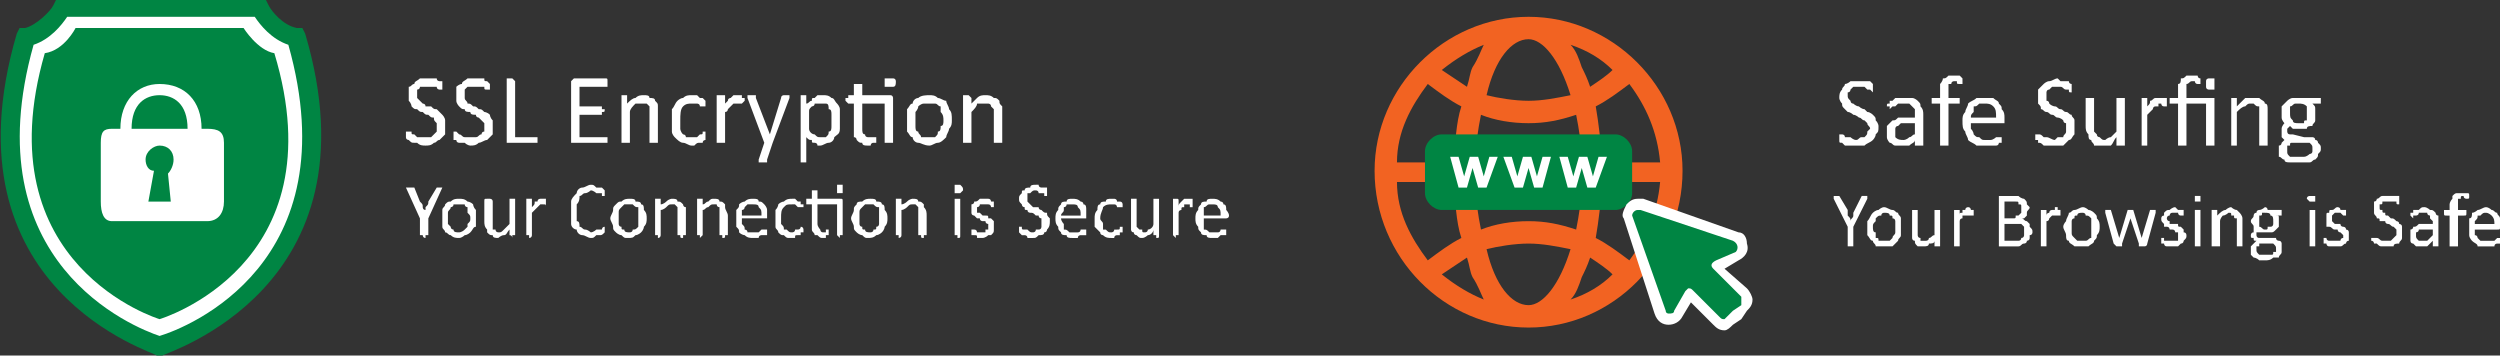
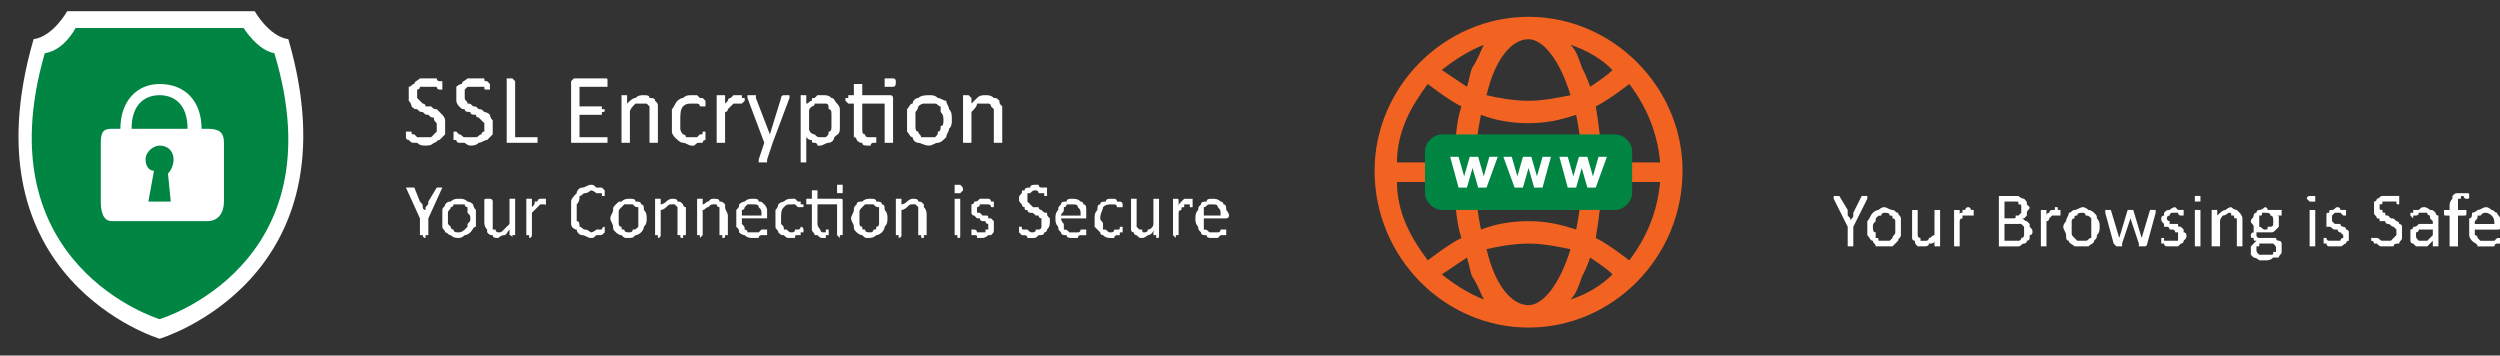
<svg xmlns="http://www.w3.org/2000/svg" xml:space="preserve" width="0.893in" height="0.127in" version="1.1" style="shape-rendering:geometricPrecision; text-rendering:geometricPrecision; image-rendering:optimizeQuality; fill-rule:evenodd; clip-rule:evenodd" viewBox="0 0 893 127" enable-background="new 0 0 85.68 12.239">
  <rect x="0" y="0" width="893" height="127" fill="#333333" stroke="none" />
  <defs>
    <style type="text/css">
   
    .fil1 {fill:#008543}
    .fil2 {fill:#F26322}
    .fil0 {fill:white}
   
  </style>
  </defs>
  <g id="Layer_x0020_1">
    <path class="fil0" d="M91 4l-34 0 0 0 -33 0c0,0 -5,9 -12,10 -25,86 45,107 45,107l0 0c0,0 71,-21 46,-107 -7,-1 -12,-10 -12,-10z" />
    <path class="fil1" d="M87 10l-30 0 0 0 -30 0c0,0 -4,8 -11,9 -22,76 41,95 41,95l0 0c0,0 64,-19 41,-95 -6,-1 -11,-9 -11,-9z" />
-     <path class="fil1" d="M57 120c-9,-3 -67,-26 -45,-104 6,-2 10,-7 12,-10l67 0c2,3 6,8 12,10 22,78 -36,101 -46,104l0 0zm52 -108l-1 -2 -2 0c-5,-1 -9,-6 -10,-8l-1 -2 -75 0 -1 2c-1,2 -6,7 -10,8l-2 0 -1 2c-27,92 50,114 50,115l1 0 1 0c1,-1 78,-24 51,-115z" />
    <path class="fil0" d="M47 46c0,-9 5,-12 10,-12 5,0 10,3 10,12l-20 0 0 0zm14 26l-8 0 2 -11c-2,0 -3,-2 -3,-4 0,-3 3,-5 5,-5 3,0 5,2 5,5 0,2 -1,4 -2,5l1 10 0 0zm13 -26l-2 0c0,-10 -6,-16 -15,-16 -8,0 -14,6 -14,16l-3 0c-3,0 -4,1 -4,5l0 21c0,4 1,7 4,7l34 0c4,0 6,-3 6,-7l0 -21c0,-4 -2,-5 -6,-5z" />
    <path class="fil0" d="M159 45c0,1 0,2 0,3 -1,1 -1,1 -2,2 -1,0 -1,1 -2,1 -1,1 -2,1 -3,1 -1,0 -2,0 -3,-1 0,0 -1,0 -1,0 -1,0 -1,0 -2,-1 0,0 0,0 0,0 0,0 -1,0 -1,-1 0,0 0,0 0,-1 0,0 0,0 0,0 0,0 0,-1 0,-1 0,0 0,0 1,0 0,0 0,0 0,0 0,0 0,0 1,0 0,1 0,1 1,1 0,0 1,1 1,1 1,0 2,0 3,0 0,0 1,0 2,0 0,0 1,-1 1,-1 0,0 1,-1 1,-1 0,-1 0,-1 0,-2 0,0 0,-1 0,-1 -1,-1 -1,-1 -1,-2 -1,0 -1,0 -2,-1 -1,0 -1,0 -2,-1 -1,0 -1,0 -2,-1 -1,0 -1,0 -2,-1 0,0 0,-1 -1,-2 0,0 0,-1 0,-2 0,-1 0,-2 0,-3 1,0 1,-1 2,-1 0,-1 1,-1 2,-2 1,0 2,0 3,0 0,0 1,0 1,0 1,0 1,0 2,0 0,1 1,1 1,1 0,0 1,0 1,0 0,1 0,1 0,1 0,0 0,0 0,0 0,0 0,0 0,0 0,0 0,1 0,1 0,0 0,0 0,0 0,1 0,1 0,1 0,0 0,0 0,0 0,0 0,0 0,0 -1,0 -1,0 -1,0 0,0 -1,0 -1,-1 0,0 -1,0 -1,0 -1,0 -2,0 -2,0 -1,0 -2,0 -2,0 0,0 -1,0 -1,0 0,1 -1,1 -1,1 0,1 0,1 0,2 0,0 0,1 0,1 1,1 1,1 2,2 0,0 1,0 1,1 1,0 1,0 2,0 1,1 1,1 2,1 1,1 1,1 2,2 0,0 1,1 1,2 0,0 0,1 0,2l0 0zm17 0c0,1 0,2 0,3 -1,1 -1,1 -2,2 -1,0 -2,1 -3,1 -1,1 -2,1 -3,1 0,0 -1,0 -2,-1 0,0 -1,0 -2,0 0,0 -1,0 -1,-1 0,0 0,0 -1,0 0,0 0,0 0,-1 0,0 0,0 0,-1 0,0 0,0 0,0 0,0 0,-1 0,-1 0,0 0,0 0,0 0,0 0,0 1,0 0,0 0,0 0,0 1,1 1,1 1,1 1,0 1,1 2,1 1,0 2,0 2,0 1,0 2,0 2,0 1,0 1,-1 2,-1 0,0 0,-1 1,-1 0,-1 0,-1 0,-2 0,0 0,-1 0,-1 -1,-1 -1,-1 -2,-2 0,0 -1,0 -1,-1 -1,0 -2,0 -2,-1 -1,0 -2,0 -2,-1 -1,0 -1,0 -2,-1 0,0 -1,-1 -1,-2 0,0 0,-1 0,-2 0,-1 0,-2 0,-3 0,0 1,-1 2,-1 0,-1 1,-1 2,-2 1,0 2,0 3,0 0,0 1,0 1,0 1,0 1,0 2,0 0,1 0,1 1,1 0,0 0,0 0,0 1,1 1,1 1,1 0,0 0,0 0,0 0,0 0,0 0,0 0,0 0,1 0,1 0,0 0,0 0,0 0,1 0,1 0,1 0,0 0,0 0,0 0,0 -1,0 -1,0 0,0 0,0 0,0 -1,0 -1,0 -1,-1 -1,0 -1,0 -2,0 0,0 -1,0 -2,0 0,0 -1,0 -1,0 -1,0 -1,0 -1,0 -1,1 -1,1 -1,1 0,1 0,1 0,2 0,0 0,1 0,1 0,1 1,1 1,2 1,0 1,0 2,1 1,0 1,0 2,1 1,0 1,0 2,1 0,0 1,0 2,1 0,0 0,1 1,2 0,0 0,1 0,2l0 0zm16 5c0,0 0,0 0,1 0,0 0,0 0,0 0,0 0,0 0,0 0,0 0,0 0,0l-10 0c-1,0 -1,0 -1,0 0,0 0,0 0,-1l0 -21c0,0 0,0 0,0 0,-1 0,-1 0,-1 0,0 0,0 0,0 1,0 1,0 1,0 0,0 1,0 1,0 0,0 0,0 0,0 0,0 0,0 1,1 0,0 0,0 0,0l0 20 8 0c0,0 0,0 0,0 0,0 0,0 0,0 0,0 0,0 0,0 0,1 0,1 0,1l0 0zm25 0c0,0 0,0 0,1 0,0 0,0 0,0 0,0 0,0 0,0 -1,0 -1,0 -1,0l-11 0c0,0 0,0 -1,0 0,0 0,0 0,-1l0 -20c0,-1 0,-1 0,-1 1,-1 1,-1 1,-1l11 0c0,0 0,0 0,0 1,0 1,0 1,1 0,0 0,0 0,0 0,0 0,0 0,1 0,0 0,0 0,0 0,0 0,0 0,1 0,0 0,0 -1,0 0,0 0,0 0,0l-9 0 0 7 8 0c0,0 0,0 0,0 0,0 0,0 0,0 0,0 0,1 0,1 0,0 1,0 1,0 0,1 0,1 -1,1 0,0 0,0 0,0 0,0 0,0 0,1 0,0 0,0 0,0l-8 0 0 8 9 0c0,0 0,0 1,0 0,0 0,0 0,0 0,0 0,0 0,0 0,1 0,1 0,1l0 0zm18 1c0,0 0,0 0,0 0,0 0,0 0,0 0,0 0,0 0,0 -1,0 -1,0 -1,0 0,0 -1,0 -1,0 0,0 0,0 0,0 0,0 0,0 -1,0 0,0 0,0 0,0l0 -9c0,-1 0,-2 0,-3 0,0 0,-1 0,-1 -1,-1 -1,-1 -1,-1 -1,0 -1,0 -2,0 -1,0 -1,0 -2,0 -1,1 -2,2 -2,3l0 11c0,0 0,0 -1,0 0,0 0,0 0,0 0,0 0,0 0,0 0,0 -1,0 -1,0 0,0 0,0 -1,0 0,0 0,0 0,0 0,0 0,0 0,0 0,0 0,0 0,0l0 -16c0,0 0,0 0,0 0,0 0,0 0,-1 0,0 0,0 0,0 0,0 1,0 1,0 0,0 0,0 1,0 0,0 0,0 0,0 0,1 0,1 0,1 0,0 0,0 0,0l0 2c1,-1 2,-2 3,-2 1,-1 2,-1 3,-1 1,0 2,0 2,1 1,0 2,0 2,1 1,1 1,1 1,2 0,1 0,2 0,3l0 10 0 0zm17 -3c0,1 0,1 0,1 0,0 0,0 0,0 0,0 0,1 0,1 0,0 0,0 0,0 0,0 -1,0 -1,1 0,0 -1,0 -1,0 -1,0 -1,0 -2,1 0,0 -1,0 -1,0 -1,0 -2,-1 -3,-1 -1,0 -2,-1 -3,-2 0,0 -1,-1 -1,-2 0,-1 0,-3 0,-4 0,-1 0,-3 0,-4 1,-1 1,-2 2,-3 0,0 1,-1 2,-1 1,-1 2,-1 3,-1 1,0 1,0 2,0 0,0 0,0 1,1 0,0 1,0 1,0 0,0 1,1 1,1 0,0 0,0 0,0 0,0 0,0 0,0 0,0 0,1 0,1 0,0 0,0 0,0 0,1 0,1 0,1 0,0 0,0 0,0 -1,0 -1,0 -1,0 0,0 -1,0 -1,0 0,-1 -1,-1 -1,-1 -1,0 -1,0 -2,0 -1,0 -2,0 -3,1 -1,1 -1,3 -1,5 0,1 0,2 0,3 0,0 0,1 1,2 0,0 1,0 1,1 1,0 1,0 2,0 1,0 1,0 2,0 0,0 1,-1 1,-1 1,0 1,0 1,-1 0,0 1,0 1,0 0,0 0,0 0,0 0,0 0,0 0,0 0,0 0,1 0,1 0,0 0,0 0,0l0 0zm14 -12c0,0 0,0 -1,1 0,0 0,0 0,0 0,0 0,0 0,0 0,0 0,0 0,0 0,0 0,0 0,0 0,0 -1,0 -1,0 0,0 0,0 0,0 -1,0 -1,0 -1,0 0,0 -1,0 -1,0 0,0 0,0 -1,1 0,0 0,0 -1,1 0,0 0,1 -1,1l0 11c0,0 0,0 0,0 0,0 0,0 0,0 0,0 0,0 -1,0 0,0 0,0 0,0 -1,0 -1,0 -1,0 0,0 0,0 -1,0 0,0 0,0 0,0 0,0 0,0 0,0l0 -16c0,0 0,0 0,0 0,0 0,0 0,-1 1,0 1,0 1,0 0,0 0,0 0,0 1,0 1,0 1,0 0,0 0,0 1,0 0,1 0,1 0,1 0,0 0,0 0,0l0 2c0,0 1,-1 1,-1 0,-1 1,-1 1,-1 1,-1 1,-1 1,-1 1,0 1,0 1,0 0,0 1,0 1,0 0,0 0,0 0,0 1,0 1,0 1,0 0,0 0,0 0,1 0,0 0,0 0,0 0,0 0,0 1,0 0,0 0,0 0,0 0,0 0,1 0,1l0 0zm10 15l-2 6c0,0 0,1 0,1 -1,0 -1,0 -2,0 0,0 0,0 0,0 -1,0 -1,0 -1,0 0,0 0,-1 0,-1 0,0 0,0 0,0l2 -6c0,0 0,0 0,0 0,0 0,0 0,0l-6 -16c0,0 0,0 0,0 0,0 0,0 0,0 0,-1 0,-1 0,-1 1,0 1,0 1,0 1,0 1,0 1,0 0,0 1,0 1,0 0,0 0,1 0,1 0,0 0,0 0,0l5 13 0 0 4 -13c0,0 0,0 0,0 0,-1 1,-1 1,-1 0,0 0,0 1,0 0,0 0,0 1,0 0,0 0,0 0,1 0,0 0,0 0,0 0,0 0,0 0,0l-6 16 0 0zm24 -8c0,1 0,2 0,3 0,2 -1,2 -2,3 0,1 -1,2 -2,2 -1,0 -2,1 -3,1 0,0 -1,0 -1,0 0,-1 -1,-1 -1,-1 -1,0 -1,0 -1,-1 -1,0 -1,0 -2,-1l0 8c0,0 0,0 0,1 0,0 0,0 0,0 0,0 0,0 0,0 0,0 -1,0 -1,0 0,0 -1,0 -1,0 0,0 0,0 0,0 0,0 0,0 0,0 0,-1 0,-1 0,-1l0 -22c0,0 0,0 0,0 0,0 0,-1 0,-1 0,0 0,0 0,0 0,0 1,0 1,0 0,0 0,0 0,0 1,0 1,0 1,0 0,0 0,1 0,1 0,0 0,0 0,0l0 2c1,0 1,-1 2,-1 0,-1 0,-1 1,-1 0,0 1,-1 1,-1 1,0 1,0 2,0 1,0 2,0 3,1 1,0 1,1 2,2 0,0 1,1 1,2 0,1 0,2 0,4l0 0zm-3 0c0,-1 0,-2 0,-2 0,-1 0,-2 -1,-2 0,-1 0,-2 -1,-2 0,0 -1,0 -2,0 0,0 -1,0 -1,0 0,0 -1,0 -1,0 0,1 -1,1 -1,1 -1,1 -1,1 -1,2l0 6c0,1 1,2 2,2 1,1 1,1 2,1 1,0 1,0 2,0 1,-1 1,-1 1,-2 1,0 1,-1 1,-2 0,-1 0,-1 0,-2l0 0zm21 -9c1,0 1,1 1,1 0,0 0,0 0,0l0 16c0,0 0,0 0,0 0,0 0,0 0,0 0,0 0,0 0,0 -1,0 -1,0 -1,0 0,0 -1,0 -1,0 0,0 0,0 0,0 0,0 0,0 0,0 -1,0 -1,0 -1,0l0 -14 -8 0 0 9c0,1 0,2 1,2 0,1 1,1 1,1 1,0 1,0 1,0 0,0 1,0 1,0 0,0 0,0 0,0 0,0 0,0 0,0 1,0 1,0 1,0 0,0 0,0 0,0 0,0 0,0 0,0 0,0 0,0 0,1 0,0 0,0 0,1 0,0 0,0 0,0 -1,0 -1,0 -1,0 0,0 0,0 0,0 -1,0 -1,1 -1,1 -1,0 -1,0 -1,0 -1,0 -2,0 -2,-1 -1,0 -1,0 -2,-1 0,0 0,-1 -1,-1 0,-1 0,-2 0,-3l0 -9 -2 0c0,0 0,0 0,0 -1,-1 -1,-1 -1,-1 0,-1 0,-1 0,-1 0,0 0,0 1,0 0,0 0,0 0,-1 0,0 0,0 0,0l2 0 0 -3c0,0 0,-1 0,-1 0,0 0,0 1,0 0,0 0,0 0,0 0,0 0,0 1,0 0,0 0,0 0,0 1,0 1,0 1,0 0,0 0,0 0,0 0,0 0,1 0,1l0 3 10 0 0 0zm2 -5c0,0 0,-1 -1,-1 0,0 0,0 -1,0 -1,0 -1,0 -2,0 0,0 0,1 0,2 0,0 0,1 0,1 1,0 1,0 2,0 1,0 1,0 1,0 1,0 1,-1 1,-2l0 0zm20 14c0,1 0,2 -1,3 0,1 -1,2 -1,3 -1,1 -2,2 -3,2 -1,0 -2,1 -3,1 -2,0 -3,-1 -4,-1 -1,0 -2,-1 -2,-2 -1,0 -1,-1 -2,-2 0,-1 0,-3 0,-4 0,-1 0,-2 0,-4 1,-1 1,-2 2,-2 0,-1 1,-2 2,-2 1,-1 3,-1 4,-1 1,0 2,0 3,1 1,0 2,1 3,1 0,1 1,2 1,3 1,1 1,2 1,4l0 0zm-3 0c0,-1 0,-2 -1,-3 0,0 0,-1 0,-2 -1,0 -1,-1 -2,-1 -1,0 -1,0 -2,0 -1,0 -2,0 -2,0 -1,0 -2,1 -2,1 0,1 -1,2 -1,2 0,1 0,2 0,3 0,1 0,2 0,2 0,1 0,2 1,2 0,1 1,1 1,2 1,0 2,0 3,0 1,0 1,0 2,0 1,-1 1,-1 1,-2 1,0 1,-1 1,-2 1,0 1,-1 1,-2l0 0zm21 8c0,0 0,0 0,0 0,0 0,0 0,0 -1,0 -1,0 -1,0 0,0 0,0 -1,0 0,0 0,0 0,0 -1,0 -1,0 -1,0 0,0 0,0 0,0 0,0 0,0 0,0l0 -9c0,-1 0,-2 0,-3 0,0 -1,-1 -1,-1 0,-1 -1,-1 -1,-1 0,0 -1,0 -2,0 0,0 -1,0 -2,0 0,1 -1,2 -2,3l0 11c0,0 0,0 0,0 0,0 0,0 0,0 0,0 -1,0 -1,0 0,0 0,0 0,0 -1,0 -1,0 -1,0 0,0 -1,0 -1,0 0,0 0,0 0,0 0,0 0,0 0,0l0 -16c0,0 0,0 0,0 0,0 0,0 0,-1 0,0 1,0 1,0 0,0 0,0 0,0 1,0 1,0 1,0 0,0 0,0 0,0 1,1 1,1 1,1 0,0 0,0 0,0l0 2c1,-1 2,-2 2,-2 1,-1 2,-1 3,-1 1,0 2,0 3,1 1,0 1,0 2,1 0,1 0,1 1,2 0,1 0,2 0,3l0 10z" />
    <path class="fil0" d="M153 78l0 6c0,0 0,0 0,0 0,0 0,0 0,0 0,0 -1,0 -1,0 0,0 0,1 0,1 -1,0 -1,-1 -1,-1 0,0 0,0 0,0 0,0 0,0 0,0 -1,0 -1,0 -1,0l0 -6 -5 -11c0,0 0,0 0,0 0,0 0,0 0,0 0,0 1,0 1,0 0,0 0,0 0,0 1,0 1,0 1,0 0,0 0,0 1,0 0,0 0,0 0,0 0,0 0,0 0,0l2 5c1,1 1,1 1,2 0,0 0,1 1,1l0 0c0,0 0,-1 0,-1 1,-1 1,-1 1,-2l3 -5c0,0 0,0 0,0 0,0 0,0 0,0 0,0 0,0 0,0 0,0 1,0 1,0 0,0 0,0 1,0 0,0 0,0 0,0 0,0 0,0 0,0 0,0 0,0 0,0l-5 11 0 0zm17 0c0,-1 0,-2 0,-3 -1,-1 -1,-2 -1,-2 -1,-1 -2,-1 -2,-1 -1,-1 -2,-1 -3,-1 -1,0 -2,0 -3,1 -1,0 -1,0 -2,1 0,1 -1,1 -1,2 0,1 0,2 0,3 0,1 0,2 0,3 0,1 1,1 1,2 1,0 1,1 2,1 1,1 2,1 3,1 1,0 2,-1 2,-1 1,0 2,-1 2,-1 1,-1 1,-2 2,-2 0,-1 0,-2 0,-3l0 0zm-2 0c0,1 0,1 -1,2 0,0 0,1 0,1 -1,1 -1,1 -1,1 -1,1 -2,1 -2,1 -1,0 -2,0 -2,-1 0,0 -1,0 -1,-1 0,0 -1,-1 -1,-1 0,-1 0,-1 0,-2 0,-1 0,-2 0,-2 0,-1 1,-1 1,-2 0,0 1,0 1,-1 1,0 1,0 2,0 1,0 1,0 2,0 0,1 1,1 1,1 0,1 0,1 0,2 1,1 1,1 1,2l0 0zm16 6c0,0 0,0 0,0 0,0 0,0 0,0 0,0 0,0 -1,0 0,0 0,1 0,1 0,0 0,-1 -1,-1 0,0 0,0 0,0 0,0 0,0 0,0 0,0 0,0 0,0l0 -2c-1,1 -1,2 -2,2 -1,0 -2,1 -2,1 -1,0 -2,0 -2,-1 -1,0 -1,0 -2,-1 0,0 0,-1 0,-1 -1,-1 -1,-2 -1,-3l0 -7c0,0 0,0 0,0 0,-1 0,-1 1,-1 0,0 0,0 0,0 0,0 0,0 0,0 1,0 1,0 1,0 0,0 0,0 0,0 0,0 1,0 1,1 0,0 0,0 0,0l0 7c0,1 0,1 0,2 0,0 0,0 0,1 0,0 1,0 1,0 0,1 1,1 1,1 1,0 1,0 2,-1 0,0 1,-1 2,-2l0 -8c0,0 0,0 0,0 0,-1 0,-1 0,-1 0,0 0,0 0,0 0,0 1,0 1,0 0,0 0,0 0,0 1,0 1,0 1,0 0,0 0,0 0,1 0,0 0,0 0,0l0 12 0 0zm11 -11c0,0 0,0 0,0 0,0 0,0 0,0 0,0 0,0 0,1 0,0 0,0 0,0 0,0 0,0 0,0 0,-1 0,-1 -1,-1 0,0 0,0 0,0 0,0 0,0 -1,0 0,0 0,0 0,0 0,0 -1,1 -1,1 0,0 0,0 -1,1 0,0 0,0 -1,1l0 8c0,0 0,0 0,0 0,0 0,0 0,0 0,0 0,0 0,0 0,0 0,1 -1,1 0,0 0,-1 0,-1 0,0 -1,0 -1,0 0,0 0,0 0,0 0,0 0,0 0,0l0 -12c0,0 0,0 0,0 0,-1 0,-1 0,-1 0,0 1,0 1,0 0,0 0,0 0,0 0,0 1,0 1,0 0,0 0,0 0,0 0,0 0,0 0,1 0,0 0,0 0,0l0 2c1,-1 1,-1 1,-2 0,0 1,0 1,0 0,-1 1,-1 1,-1 0,0 0,0 1,0 0,0 0,0 0,0 0,0 0,0 0,0 1,0 1,0 1,0 0,0 0,0 0,0 0,1 0,1 0,1 0,0 0,0 0,0 0,0 0,0 0,0 0,0 0,0 0,1l0 0zm21 9c0,0 0,0 0,0 0,0 0,1 0,1 0,0 0,0 0,0 0,0 0,0 0,0 0,0 0,0 0,0 -1,1 -1,1 -2,1 0,0 -1,0 -1,0 -1,1 -1,1 -2,1 -1,0 -2,-1 -3,-1 -1,0 -2,-1 -2,-2 -1,0 -2,-1 -2,-2 0,-2 0,-3 0,-4 0,-2 0,-3 0,-4 0,-1 1,-2 2,-3 0,-1 1,-2 2,-2 1,0 2,-1 3,-1 1,0 1,0 2,1 0,0 1,0 1,0 1,0 1,0 1,0 1,1 1,1 1,1 0,0 0,0 0,0 0,0 0,0 0,0 0,0 0,1 0,1 0,0 0,0 0,0 0,0 0,0 0,1 0,0 0,0 0,0 0,0 0,0 0,0 0,0 0,0 0,0 0,0 0,0 -1,0 0,0 0,0 0,-1 -1,0 -1,0 -2,0 0,0 -1,-1 -2,-1 0,0 -1,1 -2,1 -1,0 -1,1 -2,1 0,1 0,2 -1,3 0,0 0,2 0,3 0,1 0,2 0,3 1,0 1,1 1,2 1,0 1,1 2,1 1,0 2,1 2,1 1,0 2,-1 2,-1 1,0 1,0 2,0 0,0 0,-1 1,-1 0,0 0,0 0,0 0,0 0,0 0,0 0,0 0,0 0,0 0,0 0,0 0,0 0,1 0,1 0,1l0 0zm15 -4c0,1 0,2 -1,3 0,0 0,1 -1,2 0,0 -1,1 -2,1 -1,1 -1,1 -3,1 -1,0 -1,0 -2,-1 -1,0 -2,-1 -2,-1 -1,-1 -1,-1 -1,-2 0,-1 -1,-2 -1,-3 0,-1 1,-2 1,-3 0,-1 0,-1 1,-2 1,-1 1,-1 2,-1 1,-1 2,-1 3,-1 1,0 2,0 2,1 1,0 2,0 2,1 1,0 1,1 1,2 1,1 1,2 1,3l0 0zm-3 0c0,-1 0,-1 0,-2 0,-1 0,-1 0,-2 -1,0 -1,0 -2,-1 0,0 -1,0 -1,0 -1,0 -2,0 -2,0 -1,1 -1,1 -1,1 -1,1 -1,1 -1,2 0,0 0,1 0,2 0,1 0,1 0,2 0,0 0,1 1,1 0,1 0,1 1,1 0,1 1,1 2,1 0,0 1,0 1,-1 1,0 1,0 2,-1 0,0 0,-1 0,-1 0,-1 0,-1 0,-2l0 0zm17 6c0,0 0,0 0,0 0,0 0,0 0,0 -1,0 -1,0 -1,0 0,1 0,1 0,1 -1,0 -1,0 -1,-1 0,0 0,0 0,0 0,0 0,0 0,0 0,0 -1,0 -1,0l0 -7c0,-1 0,-1 0,-2 0,0 0,-1 0,-1 0,0 -1,-1 -1,-1 0,0 -1,0 -1,0 -1,0 -1,0 -2,1 0,0 -1,1 -2,1l0 9c0,0 0,0 0,0 0,0 0,0 0,0 0,0 0,0 0,0 0,0 0,1 -1,1 0,0 0,-1 0,-1 0,0 -1,0 -1,0 0,0 0,0 0,0 0,0 0,0 0,0l0 -12c0,0 0,0 0,0 0,-1 0,-1 0,-1 0,0 1,0 1,0 0,0 0,0 0,0 0,0 1,0 1,0 0,0 0,0 0,0 0,0 0,0 0,1 0,0 0,0 0,0l0 1c1,0 2,-1 2,-1 1,-1 2,-1 2,-1 1,0 2,0 2,1 1,0 1,0 2,1 0,0 0,1 1,1 0,1 0,2 0,3l0 7 0 0zm15 0c0,0 0,0 -1,0 0,0 0,0 0,0 0,0 0,0 0,0 0,1 0,1 -1,1 0,0 0,0 0,-1 0,0 0,0 0,0 -1,0 -1,0 -1,0 0,0 0,0 0,0l0 -7c0,-1 0,-1 0,-2 0,0 0,-1 0,-1 -1,0 -1,-1 -1,-1 -1,0 -1,0 -1,0 -1,0 -1,0 -2,1 -1,0 -1,1 -2,1l0 9c0,0 0,0 0,0 0,0 0,0 0,0 0,0 0,0 0,0 -1,1 -1,1 -1,1 0,0 0,0 0,-1 -1,0 -1,0 -1,0 0,0 0,0 0,0 0,0 0,0 0,0l0 -12c0,0 0,0 0,0 0,-1 0,-1 0,-1 0,0 0,0 0,0 1,0 1,0 1,0 0,0 0,0 0,0 1,0 1,0 1,0 0,0 0,0 0,1 0,0 0,0 0,0l0 1c1,0 1,-1 2,-1 1,-1 1,-1 2,-1 1,0 2,0 2,1 1,0 1,0 2,1 0,0 0,1 0,1 0,1 1,2 1,3l0 7 0 0zm14 -7c0,1 0,1 0,1 0,0 0,0 -1,0l-8 0c0,1 0,2 0,2 1,1 1,1 1,2 0,0 1,0 1,1 1,0 2,0 2,0 1,0 1,0 2,0 0,0 1,-1 1,-1 0,0 1,0 1,0 0,0 0,0 0,0 0,0 0,0 0,0 1,0 1,0 1,0 0,0 0,0 0,0 0,0 0,1 0,1 0,0 0,0 0,0 0,0 0,0 0,0 0,0 0,0 0,1 0,0 -1,0 -1,0 0,0 0,0 0,0 0,0 -1,0 -1,0 0,0 -1,0 -1,1 -1,0 -1,0 -2,0 -1,0 -2,0 -3,-1 0,0 -1,0 -2,-1 0,-1 0,-1 -1,-2 0,-1 0,-2 0,-3 0,-1 0,-2 0,-3 1,-1 1,-1 1,-2 1,-1 2,-1 2,-1 1,-1 2,-1 3,-1 1,0 2,0 2,1 1,0 1,0 2,1 0,0 1,1 1,2 0,0 0,1 0,2l0 0 0 0zm-2 0c0,-2 0,-2 -1,-3 0,-1 -1,-1 -2,-1 -1,0 -1,0 -2,0 0,0 -1,1 -1,1 0,0 0,1 -1,1 0,1 0,1 0,2l7 0 0 0zm15 5c0,0 0,0 0,1 0,0 0,0 0,0 0,0 -1,0 -1,0 0,0 0,0 0,0 0,0 0,1 0,1 -1,0 -1,0 -1,0 -1,0 -1,0 -1,1 -1,0 -1,0 -2,0 -1,0 -1,0 -2,-1 -1,0 -1,0 -2,-1 0,-1 -1,-1 -1,-2 0,-1 0,-2 0,-3 0,-1 0,-2 0,-3 1,-1 1,-2 1,-2 1,-1 2,-1 2,-1 1,-1 2,-1 3,-1 0,0 0,0 1,0 0,0 0,0 1,1 0,0 0,0 1,0 0,0 0,0 0,0 0,0 0,1 0,1 0,0 0,0 0,0 0,0 0,0 1,0 0,0 0,0 0,1 0,0 -1,0 -1,0 0,0 0,0 0,0 0,0 0,0 0,0 -1,0 -1,0 -1,0 0,0 -1,-1 -1,-1 0,0 -1,0 -1,0 -2,0 -2,0 -3,1 -1,1 -1,2 -1,4 0,1 0,1 0,2 1,1 1,1 1,2 0,0 1,0 1,0 1,1 1,1 2,1 0,0 1,0 1,-1 0,0 1,0 1,0 0,0 1,0 1,-1 0,0 0,0 0,0 0,0 0,0 0,0 0,0 0,0 0,0 1,0 1,1 1,1 0,0 0,0 0,0l0 0zm13 -11c1,0 1,0 1,1 0,0 0,0 0,0l0 12c0,0 0,0 0,0 0,0 0,0 0,0 0,0 0,0 -1,0 0,1 0,1 0,1 0,0 0,0 -1,-1 0,0 0,0 0,0 0,0 0,0 0,0 0,0 0,0 0,0l0 -11 -7 0 0 7c0,1 1,2 1,2 0,0 0,1 1,1 0,0 1,0 1,0 0,0 0,0 0,0 0,-1 0,-1 0,-1 1,0 1,0 1,0 0,0 0,0 0,0 0,0 0,0 0,0 0,1 0,1 0,1 0,0 0,0 0,0 0,0 0,1 0,1 0,0 0,0 0,0 0,0 0,0 -1,0 0,0 0,0 0,1 0,0 0,0 -1,0 0,0 0,0 0,0 -1,0 -1,0 -2,-1 0,0 -1,0 -1,0 0,-1 -1,-1 -1,-2 0,0 0,-1 0,-2l0 -7 -2 0c0,0 0,0 0,0 0,0 0,0 0,-1 0,0 0,0 0,0 0,0 0,0 0,0 0,0 0,-1 0,-1 0,0 0,0 0,0l2 0 0 -3c0,0 0,0 0,0 0,0 0,0 0,0 0,0 1,0 1,0 0,0 0,0 0,0 0,0 1,0 1,0 0,0 0,0 0,0 0,0 0,0 0,0 0,0 0,0 0,0l0 3 8 0 0 0zm1 -3c0,-1 0,-1 0,-2 0,0 -1,0 -1,0 -1,0 -1,0 -1,0 0,1 0,1 0,2 0,0 0,0 0,1 0,0 0,0 1,0 0,0 1,0 1,0 0,-1 0,-1 0,-1l0 0zm16 10c0,1 0,2 -1,3 0,0 0,1 -1,2 0,0 -1,1 -2,1 -1,1 -2,1 -3,1 -1,0 -1,0 -2,-1 -1,0 -2,-1 -2,-1 -1,-1 -1,-1 -1,-2 0,-1 -1,-2 -1,-3 0,-1 1,-2 1,-3 0,-1 0,-1 1,-2 0,-1 1,-1 2,-1 1,-1 2,-1 3,-1 1,0 2,0 2,1 1,0 2,0 2,1 1,0 1,1 1,2 1,1 1,2 1,3l0 0zm-3 0c0,-1 0,-1 0,-2 0,-1 0,-1 0,-2 -1,0 -1,0 -2,-1 0,0 -1,0 -1,0 -1,0 -2,0 -2,0 -1,1 -1,1 -1,1 -1,1 -1,1 -1,2 0,0 0,1 0,2 0,1 0,1 0,2 0,0 0,1 1,1 0,1 0,1 1,1 0,1 1,1 2,1 0,0 1,0 1,-1 1,0 1,0 1,-1 1,0 1,-1 1,-1 0,-1 0,-1 0,-2l0 0zm17 6c0,0 0,0 0,0 0,0 0,0 -1,0 0,0 0,0 0,0 0,1 0,1 0,1 -1,0 -1,0 -1,-1 0,0 0,0 0,0 0,0 0,0 -1,0 0,0 0,0 0,0l0 -7c0,-1 0,-1 0,-2 0,0 0,-1 0,-1 0,0 -1,-1 -1,-1 0,0 -1,0 -1,0 -1,0 -1,0 -2,1 0,0 -1,1 -2,1l0 9c0,0 0,0 0,0 0,0 0,0 0,0 0,0 0,0 0,0 0,1 -1,1 -1,1 0,0 0,0 0,-1 0,0 -1,0 -1,0 0,0 0,0 0,0 0,0 0,0 0,0l0 -12c0,0 0,0 0,0 0,-1 0,-1 0,-1 0,0 0,0 1,0 0,0 0,0 0,0 0,0 1,0 1,0 0,0 0,0 0,0 0,0 0,0 0,1 0,0 0,0 0,0l0 1c1,0 2,-1 2,-1 1,-1 2,-1 2,-1 1,0 2,0 2,1 1,0 1,0 2,1 0,0 0,1 0,1 1,1 1,2 1,3l0 7z" />
    <path class="fil0" d="M343 84c0,0 0,0 0,0 0,0 0,0 0,0 0,0 0,0 0,0 0,1 0,1 -1,1 0,0 0,0 0,-1 0,0 0,0 -1,0 0,0 0,0 0,0 0,0 0,0 0,0l0 -12c0,0 0,0 0,0 0,-1 0,-1 0,-1 1,0 1,0 1,0 0,0 0,0 0,0 1,0 1,0 1,0 0,0 0,0 0,0 0,0 0,0 0,1 0,0 0,0 0,0l0 12 0 0zm1 -16c0,0 0,0 -1,1 0,0 0,0 -1,0 0,0 -1,0 -1,0 0,-1 0,-1 0,-1 0,-1 0,-1 0,-2 0,0 1,0 1,0 1,0 1,0 1,0 1,1 1,1 1,2l0 0zm11 13c0,0 0,1 0,1 0,1 0,1 -1,2 0,0 -1,0 -1,0 -1,1 -2,1 -2,1 -1,0 -1,0 -2,0 0,-1 0,-1 -1,-1 0,0 0,0 -1,0 0,0 0,0 0,0 0,0 0,-1 0,-1 0,0 0,0 0,0 0,-1 0,-1 0,-1 0,0 0,0 0,0 0,0 0,0 0,0 0,0 0,0 0,0 0,0 0,0 0,0 1,0 1,0 1,0 1,0 1,1 1,1 1,0 1,0 2,0 0,0 0,0 1,0 0,0 0,0 0,-1 1,0 1,0 1,0 0,0 0,-1 0,-1 0,0 0,-1 0,-1 0,0 -1,0 -1,-1 0,0 0,0 -1,0 0,0 -1,0 -1,-1 0,0 -1,0 -1,0 0,0 -1,-1 -1,-1 0,0 -1,0 -1,-1 0,0 0,-1 0,-1 0,-1 0,-1 0,-2 0,0 1,0 1,-1 1,0 1,0 2,-1 0,0 1,0 2,0 0,0 0,0 1,0 0,0 0,0 0,0 1,0 1,1 1,1 0,0 0,0 0,0 1,0 1,0 1,0 0,0 0,0 0,0 0,0 0,0 0,1 0,0 0,0 0,0 0,0 0,0 0,0 0,0 0,1 0,1 0,0 0,0 0,0 0,0 0,0 -1,0 0,0 0,0 0,0 0,0 0,-1 -1,-1 0,0 0,0 0,0 -1,0 -1,0 -2,0 0,0 0,0 -1,0 0,0 0,0 0,0 0,1 -1,1 -1,1 0,0 0,0 0,1 0,0 0,0 0,1 1,0 1,0 1,0 0,0 1,1 1,1 1,0 1,0 1,0 1,0 1,0 1,1 1,0 1,0 1,0 1,1 1,1 1,1 0,1 0,1 0,2l0 0zm20 -2c0,1 0,2 -1,3 0,0 0,1 -1,1 0,1 -1,1 -2,1 -1,1 -1,1 -2,1 -1,0 -1,0 -2,0 0,-1 -1,-1 -1,-1 -1,0 -1,0 -1,0 0,0 -1,-1 -1,-1 0,0 0,0 0,0 0,0 0,-1 0,-1 0,0 0,0 0,0 0,0 0,-1 0,-1 0,0 0,0 0,0 0,0 0,0 0,0 0,0 1,0 1,0 0,1 0,1 1,1 0,0 1,0 1,0 1,1 1,1 2,1 0,0 1,0 1,-1 1,0 1,0 1,0 1,0 1,-1 1,-1 0,0 0,-1 0,-1 0,-1 0,-1 0,-2 0,0 -1,0 -1,-1 0,0 -1,0 -1,0 -1,-1 -1,-1 -2,-1 0,0 -1,0 -1,-1 -1,0 -1,0 -1,-1 -1,0 -1,-1 -1,-1 -1,-1 -1,-1 -1,-2 0,-1 0,-1 1,-2 0,-1 0,-1 1,-1 0,-1 1,-1 2,-1 0,-1 1,-1 2,-1 0,0 1,0 1,0 0,1 1,1 1,1 0,0 1,0 1,0 0,0 0,0 1,0 0,1 0,1 0,1 0,0 0,0 0,0 0,0 0,0 0,0 0,0 0,0 0,1 0,0 0,0 0,0 0,0 0,0 0,0 0,0 0,1 0,1 0,0 0,0 -1,0 0,0 0,0 0,-1 0,0 0,0 -1,0 0,0 0,0 -1,0 0,-1 -1,-1 -1,-1 -1,0 -1,0 -2,1 0,0 0,0 -1,0 0,0 0,1 0,1 0,0 0,0 0,1 0,0 0,1 0,1 0,0 1,1 1,1 0,0 1,1 1,1 1,0 1,0 2,0 0,1 1,1 1,1 1,1 1,1 2,1 0,1 0,1 1,2 0,0 0,1 0,1l0 0zm13 -2c0,1 0,1 0,1 0,0 0,0 0,0l-9 0c0,1 1,2 1,2 0,1 0,1 0,2 1,0 1,0 2,1 0,0 1,0 2,0 0,0 1,0 1,0 1,0 1,-1 1,-1 1,0 1,0 1,0 0,0 0,0 1,0 0,0 0,0 0,0 0,0 0,0 0,0 0,0 0,0 0,0 0,0 0,1 0,1 0,0 0,0 0,0 0,0 0,0 0,0 0,0 0,0 0,1 0,0 0,0 0,0 0,0 -1,0 -1,0 0,0 0,0 -1,0 0,0 -1,0 -1,1 -1,0 -1,0 -2,0 -1,0 -2,0 -2,-1 -1,0 -2,0 -2,-1 -1,-1 -1,-1 -1,-2 -1,-1 -1,-2 -1,-3 0,-1 0,-2 1,-3 0,-1 0,-1 1,-2 0,-1 1,-1 2,-1 0,-1 1,-1 2,-1 1,0 2,0 3,1 0,0 1,0 1,1 1,0 1,1 1,2 0,0 0,1 0,2l0 0 0 0zm-2 0c0,-2 0,-2 -1,-3 0,-1 -1,-1 -2,-1 -1,0 -1,0 -2,0 0,0 0,1 -1,1 0,0 0,1 0,1 0,1 -1,1 -1,2l7 0 0 0zm15 5c0,0 0,0 0,1 0,0 0,0 0,0 0,0 0,0 0,0 0,0 0,0 -1,0 0,0 0,1 0,1 0,0 -1,0 -1,0 0,0 -1,0 -1,1 -1,0 -1,0 -1,0 -1,0 -2,0 -3,-1 0,0 -1,0 -1,-1 -1,-1 -1,-1 -2,-2 0,-1 0,-2 0,-3 0,-1 0,-2 1,-3 0,-1 0,-2 1,-2 0,-1 1,-1 2,-1 0,-1 1,-1 2,-1 0,0 1,0 1,0 0,0 1,0 1,1 0,0 1,0 1,0 0,0 0,0 0,0 1,0 1,1 1,1 0,0 0,0 0,0 0,0 0,0 0,0 0,0 0,0 0,1 0,0 0,0 0,0 0,0 -1,0 -1,0 0,0 0,0 0,0 0,0 -1,0 -1,0 0,0 0,-1 -1,-1 0,0 -1,0 -1,0 -1,0 -2,0 -3,1 0,1 -1,2 -1,4 0,1 1,1 1,2 0,1 0,1 0,2 1,0 1,0 1,0 1,1 1,1 2,1 0,0 1,0 1,-1 1,0 1,0 1,0 1,0 1,0 1,-1 0,0 0,0 0,0 1,0 1,0 1,0 0,0 0,0 0,0 0,0 0,1 0,1 0,0 0,0 0,0l0 0zm13 2c0,0 0,0 0,0 0,0 0,0 0,0 0,0 0,0 0,0 0,1 0,1 -1,1 0,0 0,0 0,-1 0,0 0,0 0,0 -1,0 -1,0 -1,0 0,0 0,0 0,0l0 -2c0,1 -1,2 -2,2 0,0 -1,1 -2,1 -1,0 -1,0 -2,-1 0,0 -1,0 -1,-1 -1,0 -1,-1 -1,-1 0,-1 0,-2 0,-3l0 -7c0,0 0,0 0,0 0,-1 0,-1 0,-1 0,0 0,0 0,0 1,0 1,0 1,0 0,0 0,0 0,0 1,0 1,0 1,0 0,0 0,0 0,1 0,0 0,0 0,0l0 7c0,1 0,1 0,2 0,0 0,0 1,1 0,0 0,0 1,0 0,1 0,1 1,1 0,0 1,0 1,-1 1,0 2,-1 2,-2l0 -8c0,0 0,0 0,0 0,-1 0,-1 0,-1 0,0 1,0 1,0 0,0 0,0 0,0 1,0 1,0 1,0 0,0 0,0 0,0 0,0 0,0 0,1 0,0 0,0 0,0l0 12 0 0zm12 -11c0,0 0,0 0,0 0,0 0,0 0,0 0,0 0,0 0,1 0,0 0,0 -1,0 0,0 0,0 0,0 0,-1 0,-1 0,-1 0,0 0,0 -1,0 0,0 0,0 0,0 0,0 -1,0 -1,0 0,0 0,1 0,1 -1,0 -1,0 -1,1 0,0 -1,0 -1,1l0 8c0,0 0,0 0,0 0,0 0,0 0,0 0,0 -1,0 -1,0 0,0 0,1 0,1 0,0 -1,-1 -1,-1 0,0 0,0 0,0 0,0 0,0 0,0 0,0 0,0 0,0l0 -12c0,0 0,0 0,0 0,-1 0,-1 0,-1 0,0 0,0 0,0 0,0 0,0 1,0 0,0 0,0 0,0 0,0 0,0 0,0 1,0 1,0 1,1 0,0 0,0 0,0l0 2c0,-1 0,-1 1,-2 0,0 0,0 0,0 1,-1 1,-1 1,-1 1,0 1,0 1,0 0,0 0,0 0,0 1,0 1,0 1,0 0,0 0,0 0,0 1,0 1,0 1,0 0,1 0,1 0,1 0,0 0,0 0,0 0,0 0,0 0,0 0,0 0,0 0,1l0 0zm13 4c0,1 -1,1 -1,1 0,0 0,0 0,0l-8 0c0,1 0,2 0,2 0,1 0,1 0,2 1,0 1,0 2,1 0,0 1,0 2,0 0,0 1,0 1,0 1,0 1,-1 1,-1 1,0 1,0 1,0 0,0 1,0 1,0 0,0 0,0 0,0 0,0 0,0 0,0 0,0 0,0 0,0 0,0 0,1 0,1 0,0 0,0 0,0 0,0 0,0 0,0 0,0 0,0 0,1 0,0 0,0 0,0 0,0 0,0 -1,0 0,0 0,0 -1,0 0,0 0,0 -1,1 0,0 -1,0 -2,0 -1,0 -2,0 -2,-1 -1,0 -2,0 -2,-1 -1,-1 -1,-1 -1,-2 -1,-1 -1,-2 -1,-3 0,-1 0,-2 1,-3 0,-1 0,-1 1,-2 0,-1 1,-1 2,-1 0,-1 1,-1 2,-1 1,0 2,0 3,1 0,0 1,0 1,1 1,0 1,1 1,2 0,0 1,1 1,2l0 0 0 0zm-3 0c0,-2 0,-2 -1,-3 0,-1 -1,-1 -2,-1 -1,0 -1,0 -1,0 -1,0 -1,1 -2,1 0,0 0,1 0,1 0,1 0,1 0,2l6 0 0 0z" />
    <path class="fil2" d="M499 65l20 0c1,7 1,14 3,20 -4,2 -8,5 -12,8 -6,-8 -11,-17 -11,-28l0 0zm11 -35c4,3 8,6 12,8 -2,6 -2,13 -3,20l-20 0c0,-11 5,-20 11,-28l0 0zm62 28c0,-7 -1,-14 -2,-20 4,-2 8,-5 12,-8 6,8 10,17 11,28l-21 0 0 0zm-2 27c1,-6 2,-13 2,-20l21 0c-1,11 -5,20 -11,28 -4,-3 -8,-6 -12,-8l0 0zm-5 14c-1,3 -2,6 -4,8 6,-2 11,-5 15,-9 -2,-2 -5,-4 -8,-6 -1,3 -2,5 -3,7l0 0zm0 -34c0,6 -1,12 -2,17 -6,-2 -11,-3 -17,-3 -6,0 -12,1 -17,3 -1,-5 -2,-11 -2,-17l38 0 0 0zm-19 -21c6,0 11,-1 17,-3 1,5 2,11 2,17l-38 0c0,-6 1,-12 2,-17 5,2 11,3 17,3l0 0zm19 -20c1,2 2,4 3,7 3,-2 6,-4 8,-6 -4,-4 -9,-7 -15,-9 2,2 3,5 4,8l0 0zm-19 -10c5,0 11,7 15,20 -5,1 -10,2 -15,2 -5,0 -11,-1 -15,-2 3,-13 9,-20 15,-20l0 0zm-22 17c1,-3 1,-5 2,-7 2,-3 3,-6 4,-8 -5,2 -10,5 -15,9 3,2 6,4 9,6l0 0zm7 58c4,-1 10,-2 15,-2 5,0 10,1 15,2 -4,13 -10,20 -15,20 -6,0 -12,-7 -15,-20l0 0zm-5 10c-1,-2 -1,-4 -2,-7 -3,2 -6,4 -9,6 5,4 10,7 15,9 -1,-2 -2,-5 -4,-8l0 0zm20 -93c-30,0 -55,25 -55,55 0,31 25,56 55,56 30,0 55,-25 55,-56 0,-30 -25,-55 -55,-55z" />
    <path class="fil1" d="M577 75l-62 0c-3,0 -6,-3 -6,-6l0 -15c0,-3 3,-6 6,-6l62 0c3,0 6,3 6,6l0 15c0,3 -3,6 -6,6z" />
    <path class="fil0" d="M521 67l-3 -11 3 0 2 7 2 -7 3 0 2 7 2 -7 3 0 -4 11 -3 0 -2 -7 -2 7 -3 0 0 0zm20 0l-4 -11 3 0 2 7 2 -7 3 0 2 7 2 -7 3 0 -3 11 -3 0 -2 -7 -2 7 -3 0 0 0zm19 0l-3 -11 3 0 2 7 2 -7 3 0 2 7 2 -7 3 0 -4 11 -3 0 -2 -7 -2 7 -3 0z" />
-     <path class="fil1" d="M616 116c-1,0 -2,-1 -3,-1l-10 -10 -3 7c-1,2 -2,2 -4,2 -1,0 -3,-1 -3,-2l-11 -34c-1,-1 -1,-3 0,-4 1,-1 2,-1 3,-1 1,0 1,0 1,0l34 11c1,1 2,2 2,4 1,1 0,2 -1,3l-8 4 10 10c1,0 1,1 1,2 0,1 0,2 -1,3l-5 5c-1,0 -1,1 -2,1z" />
-     <path class="fil0" d="M585 71c-2,0 -3,1 -4,2 -1,2 -2,4 -1,5l11 34c1,3 3,4 5,4 2,0 4,-1 5,-3l3 -5 8 8c1,1 2,2 4,2 1,0 2,-1 3,-2l3 -2 2 -3c1,-1 2,-2 2,-4l0 0c0,-1 -1,-3 -2,-4l-8 -7 5 -3c2,-1 4,-3 3,-6 0,-2 -1,-4 -3,-4l-34 -12c-1,0 -1,0 -2,0l0 0 0 0zm0 4c0,0 1,0 1,0l33 11c2,1 2,3 1,4l-7 3c-2,1 -2,2 -1,3l10 10c0,1 0,2 0,3l-3 2 -2 2c-1,1 -1,1 -1,1 -1,0 -1,0 -2,-1l-9 -9c-1,-1 -1,-1 -2,-1 0,0 -1,1 -1,1l-4 7c0,1 -1,1 -2,1 0,0 -1,0 -1,-1l-12 -34c0,-1 1,-2 2,-2z" />
-     <path class="fil0" d="M671 45c0,2 0,2 -1,3 0,1 -1,2 -1,2 -1,1 -2,1 -3,2 -1,0 -2,0 -3,0 -1,0 -2,0 -2,0 -1,0 -1,0 -2,0 -1,-1 -1,-1 -1,-1 -1,0 -1,0 -1,-1 0,0 0,0 0,0 0,0 0,-1 0,-1 0,0 0,0 0,-1 0,0 0,0 0,0 0,0 0,0 0,0 0,0 0,0 0,0 0,0 1,0 1,0 0,0 1,0 1,1 0,0 1,0 2,0 0,0 1,1 2,1 1,0 1,-1 2,-1 0,0 1,0 1,0 1,-1 1,-1 1,-2 0,0 1,-1 1,-1 0,-1 -1,-1 -1,-2 0,0 -1,-1 -1,-1 -1,0 -1,-1 -2,-1 0,0 -1,-1 -2,-1 0,0 -1,-1 -2,-1 0,0 -1,-1 -1,-1 -1,-1 -1,-1 -1,-2 -1,-1 -1,-2 -1,-2 0,-1 0,-2 1,-3 0,-1 1,-1 1,-2 1,0 2,-1 2,-1 1,0 2,0 3,0 1,0 1,0 2,0 0,0 1,0 1,0 1,0 1,0 1,0 1,1 1,1 1,1 0,0 0,0 0,0 0,0 0,0 0,0 0,1 0,1 0,1 0,0 0,0 0,0 0,1 0,1 0,1 0,0 0,0 0,0 0,0 0,1 0,1 0,0 0,0 0,0 0,0 0,0 -1,-1 0,0 0,0 -1,0 0,0 -1,-1 -1,-1 -1,0 -1,0 -2,0 -1,0 -1,0 -2,0 0,0 -1,1 -1,1 0,0 0,1 -1,1 0,0 0,1 0,1 0,1 0,1 1,2 0,0 0,1 1,1 0,0 1,1 2,1 0,0 1,1 2,1 0,0 1,1 1,1 1,0 2,1 2,1 1,1 1,1 1,2 1,1 1,2 1,2l0 0zm16 6c0,1 0,1 0,1 0,0 -1,0 -1,0 0,0 0,0 0,0 -1,0 -1,0 -1,0 0,0 0,0 -1,0 0,0 0,0 0,-1l0 -1c0,1 -1,1 -2,2 -1,0 -2,0 -3,0 -1,0 -1,0 -2,0 -1,0 -1,-1 -2,-1 0,0 -1,-1 -1,-2 0,0 0,-1 0,-2 0,-1 0,-1 0,-2 1,-1 1,-1 2,-2 1,0 1,0 2,-1 1,0 2,0 4,0l2 0 0 -1c0,-1 0,-1 0,-2 0,0 -1,-1 -1,-1 0,0 -1,-1 -1,-1 0,0 -1,0 -2,0 0,0 -1,0 -2,0 0,0 -1,1 -1,1 -1,0 -1,0 -1,0 -1,1 -1,1 -1,1 0,0 0,0 0,0 0,0 0,-1 0,-1 0,0 0,0 0,0 -1,0 -1,0 -1,0 0,-1 0,-1 1,-1 0,0 0,-1 0,-1 0,0 0,0 1,0 0,0 1,-1 1,-1 1,0 1,0 2,0 0,0 1,0 2,0 1,0 2,0 2,0 1,0 2,1 2,1 1,1 1,1 1,2 1,1 1,2 1,3l0 10 0 0zm-3 -7l-3 0c0,0 -1,0 -2,0 0,0 -1,1 -1,1 -1,0 -1,1 -1,1 0,0 0,1 0,1 0,1 0,2 0,2 1,1 2,1 3,1 0,0 1,0 2,-1 1,0 1,-1 2,-1l0 -4 0 0zm17 -15c0,0 0,0 0,0 0,1 0,1 0,1 0,0 0,0 0,0 0,0 -1,0 -1,0 0,0 0,0 0,0 0,0 0,0 0,0 -1,0 -1,0 -1,-1 0,0 -1,0 -1,0 0,0 -1,0 -1,1 0,0 -1,0 -1,0 0,1 0,1 0,1 0,1 0,2 0,2l0 2 3 0c0,0 0,0 1,0 0,0 0,0 0,0 0,0 0,0 0,1 0,0 0,0 0,0 0,1 0,1 0,1 0,0 0,0 -1,0l-3 0 0 14c0,1 0,1 0,1 0,0 0,0 -1,0 0,0 0,0 0,0 0,0 0,0 -1,0 0,0 0,0 0,0 -1,0 -1,0 -1,0 0,0 0,0 0,0 0,0 0,0 0,-1l0 -14 -2 0c-1,0 -1,0 -1,0 0,0 0,0 0,-1 0,0 0,0 0,0 0,-1 0,-1 0,-1 0,0 0,0 0,0 0,0 0,0 1,0l2 0 0 -2c0,-1 0,-2 0,-3 0,0 1,-1 1,-2 1,0 1,0 2,-1 0,0 1,0 2,0 0,0 1,0 1,0 1,0 1,0 1,0 0,0 0,0 1,1 0,0 0,0 0,0 0,0 0,0 0,0 0,0 0,1 0,1l0 0zm15 14c0,0 0,1 0,1 -1,0 -1,0 -1,0l-11 0c0,1 0,2 0,2 1,1 1,2 1,2 1,1 1,1 2,1 1,1 1,1 2,1 1,0 2,0 2,0 1,0 2,-1 2,-1 0,0 1,0 1,0 0,0 1,0 1,0 0,0 0,0 0,0 0,0 0,0 0,0 0,0 0,0 0,0 0,0 0,1 0,1 0,0 0,0 0,0 0,0 0,0 0,0 0,1 0,1 0,1 0,0 0,0 0,0 0,0 0,0 -1,0 0,0 0,1 -1,1 0,0 -1,0 -2,0 0,0 -1,0 -2,0 -1,0 -2,0 -3,0 -1,-1 -2,-1 -3,-2 0,-1 -1,-2 -1,-3 -1,-1 -1,-2 -1,-4 0,-1 0,-2 1,-3 0,-1 1,-2 1,-3 1,-1 2,-1 3,-2 1,0 2,0 3,0 1,0 2,0 3,0 1,1 2,1 2,2 1,1 1,1 1,2 1,1 1,2 1,3l0 1 0 0zm-3 -1c0,-2 0,-3 -1,-4 -1,-1 -2,-1 -3,-1 -1,0 -2,0 -2,0 -1,1 -1,1 -2,1 0,1 0,1 0,2 -1,1 -1,1 -1,2l9 0 0 0zm28 3c0,2 0,2 0,3 -1,1 -1,2 -2,2 -1,1 -1,1 -2,2 -1,0 -2,0 -3,0 -1,0 -2,0 -3,0 0,0 -1,0 -1,0 -1,-1 -1,-1 -2,-1 0,0 0,0 0,-1 -1,0 -1,0 -1,0 0,0 0,-1 0,-1 0,0 0,0 0,-1 0,0 0,0 0,0 0,0 0,0 1,0 0,0 0,0 0,0 0,0 0,0 0,0 1,0 1,0 2,1 0,0 1,0 1,0 1,0 2,1 3,1 0,0 1,-1 1,-1 1,0 2,0 2,0 0,-1 1,-1 1,-2 0,0 0,-1 0,-1 0,-1 0,-1 0,-2 -1,0 -1,-1 -1,-1 -1,-1 -2,-1 -2,-1 -1,0 -1,-1 -2,-1 -1,0 -1,-1 -2,-1 -1,0 -1,-1 -2,-1 0,-1 0,-1 -1,-2 0,-1 0,-2 0,-2 0,-1 0,-2 0,-3 1,-1 1,-1 2,-2 0,0 1,-1 2,-1 1,0 2,-1 3,-1 0,0 1,1 1,1 1,0 1,0 2,0 0,0 1,0 1,0 0,1 1,1 1,1 0,0 0,0 0,0 0,0 0,0 0,0 0,1 0,1 0,1 0,0 0,0 0,0 0,1 0,1 0,1 0,0 0,0 0,0 0,0 0,1 0,1 0,0 0,0 0,0 -1,0 -1,0 -1,-1 0,0 -1,0 -1,0 -1,0 -1,-1 -2,-1 0,0 -1,0 -1,0 -1,0 -2,0 -2,0 -1,1 -1,1 -1,1 -1,0 -1,1 -1,1 0,0 0,1 0,1 0,1 0,1 0,2 1,0 1,1 1,1 1,1 2,1 2,1 1,0 1,1 2,1 1,0 1,1 2,1 1,0 1,1 2,1 0,1 1,1 1,2 0,1 0,2 0,2l0 0zm18 6c0,1 0,1 0,1 0,0 0,0 0,0 0,0 0,0 -1,0 0,0 0,0 0,0 -1,0 -1,0 -1,0 0,0 0,0 0,0 0,0 0,0 -1,0 0,0 0,0 0,-1l0 -2c-1,1 -1,2 -2,3 -1,0 -2,0 -3,0 -1,0 -2,0 -3,0 0,-1 -1,-1 -1,-2 -1,0 -1,-1 -1,-2 -1,-1 -1,-2 -1,-3l0 -10c0,0 0,0 0,0 0,0 0,0 1,0 0,0 0,0 0,0 0,0 0,0 1,0 0,0 0,0 0,0 1,0 1,0 1,0 0,0 0,0 0,0 0,0 0,0 0,0l0 10c0,1 0,1 0,2 1,1 1,1 1,1 0,1 1,1 1,1 1,1 1,1 2,1 0,0 1,-1 2,-1 1,-1 1,-1 2,-2l0 -12c0,0 0,0 0,0 0,0 0,0 0,0 1,0 1,0 1,0 0,0 0,0 1,0 0,0 0,0 0,0 0,0 1,0 1,0 0,0 0,0 0,0 0,0 0,0 0,0l0 16 0 0zm15 -15c0,1 0,1 0,1 0,0 0,0 0,1 0,0 0,0 0,0 0,0 0,0 -1,0 0,0 0,0 0,0 0,0 0,0 0,0 -1,0 -1,-1 -1,-1 0,0 0,0 -1,0 0,0 0,0 0,1 -1,0 -1,0 -1,0 -1,0 -1,1 -1,1 -1,1 -1,1 -2,2l0 10c0,1 0,1 0,1 0,0 0,0 0,0 0,0 0,0 0,0 0,0 -1,0 -1,0 0,0 -1,0 -1,0 0,0 0,0 0,0 0,0 0,0 0,0 0,0 0,0 0,-1l0 -16c0,0 0,0 0,0 0,0 0,0 0,0 0,0 0,0 0,0 0,0 1,0 1,0 0,0 0,0 1,0 0,0 0,0 0,0 0,0 0,0 0,0 0,0 0,0 0,0l0 3c1,-1 1,-1 1,-2 1,0 1,-1 2,-1 0,0 0,0 1,0 0,0 0,0 1,0 0,0 0,0 0,0 0,0 1,0 1,0 0,0 0,0 0,0 0,0 1,0 1,0 0,0 0,0 0,0 0,0 0,0 0,0 0,1 0,1 0,1 0,0 0,0 0,0l0 0zm17 -6c0,0 0,1 0,1 0,0 0,0 0,0 0,1 0,1 0,1 -1,0 -1,0 -1,0 -1,0 -1,0 -1,0 0,0 -1,0 -1,-1 0,0 0,0 0,0 0,0 0,-1 0,-1 0,0 0,-1 0,-1 0,0 0,0 0,0 0,-1 1,-1 1,-1 0,0 0,0 1,0 0,0 0,0 1,0 0,0 0,0 0,1 0,0 0,0 0,0 0,0 0,1 0,1l0 0zm0 21l0 -15c0,0 0,-1 0,-1 0,0 -1,0 -1,0l-9 0 0 -2c0,-1 0,-2 0,-3 1,0 1,-1 2,-1 1,0 1,0 1,0 0,0 0,1 1,1 0,0 0,0 0,0 0,0 0,0 0,0 0,0 1,0 1,0 0,-1 0,-1 0,-1 0,0 0,-1 0,-1 0,0 0,0 0,0 0,0 0,0 0,0 -1,0 -1,-1 -1,-1 0,0 0,0 0,0 0,0 0,0 -1,0 0,0 0,0 0,0 -1,0 -1,0 -1,0 -1,0 -2,0 -2,0 -1,1 -1,1 -2,1 0,1 0,2 -1,2 0,1 0,2 0,3l0 2 -2 0c0,0 0,0 -1,0 0,0 0,0 0,0 0,0 0,0 0,1 0,0 0,0 0,0 0,1 0,1 0,1 0,0 1,0 1,0l2 0 0 14c0,1 0,1 0,1 0,0 0,0 0,0 0,0 1,0 1,0 0,0 0,0 0,0 1,0 1,0 1,0 0,0 1,0 1,0 0,0 0,0 0,0 0,0 0,0 0,-1l0 -14 7 0 0 14c0,1 0,1 0,1 0,0 0,0 0,0 1,0 1,0 1,0 0,0 0,0 1,0 0,0 0,0 0,0 0,0 1,0 1,0 0,0 0,0 0,0 0,0 0,0 0,-1l0 0zm19 0c0,1 0,1 0,1 0,0 0,0 0,0 0,0 0,0 0,0 -1,0 -1,0 -1,0 0,0 -1,0 -1,0 0,0 0,0 0,0 0,0 -1,0 -1,0 0,0 0,0 0,-1l0 -9c0,-1 0,-2 0,-2 0,-1 0,-1 0,-2 -1,0 -1,0 -2,-1 0,0 0,0 -1,0 -1,0 -1,0 -2,1 -1,0 -2,1 -3,2l0 11c0,1 0,1 0,1 0,0 0,0 0,0 0,0 0,0 0,0 0,0 -1,0 -1,0 0,0 -1,0 -1,0 0,0 0,0 0,0 0,0 0,0 0,0 0,0 0,0 0,-1l0 -16c0,0 0,0 0,0 0,0 0,0 0,0 0,0 0,0 0,0 0,0 1,0 1,0 0,0 0,0 1,0 0,0 0,0 0,0 0,0 0,0 0,0 0,0 0,0 0,0l0 3c1,-1 2,-2 3,-3 1,0 2,0 3,0 1,0 2,0 2,0 1,1 2,1 2,2 1,0 1,1 1,2 0,1 0,2 0,3l0 9 0 0zm19 -15c0,1 0,1 0,1 0,0 0,0 -1,0l-2 0c1,1 1,1 1,2 0,0 0,1 0,1 0,1 0,2 0,3 0,1 -1,1 -1,2 -1,0 -2,0 -2,1 -1,0 -2,0 -3,0 -1,0 -1,0 -2,0 0,0 -1,-1 -1,-1 0,0 -1,1 -1,1 0,0 0,1 0,1 0,0 0,1 1,1 0,0 1,0 1,0l4 1c1,0 2,0 3,0 0,0 1,0 1,1 1,0 1,1 1,1 1,1 1,1 1,2 0,1 0,1 -1,2 0,1 0,1 -1,2 -1,0 -1,1 -2,1 -1,0 -3,0 -4,0 -1,0 -2,0 -3,0 -1,0 -2,0 -2,-1 -1,0 -1,-1 -2,-1 0,-1 0,-1 0,-2 0,0 0,-1 0,-1 0,0 0,-1 0,-1 1,0 1,-1 1,-1 0,0 1,-1 1,-1 0,0 -1,-1 -1,-1 0,-1 0,-1 0,-2 0,0 0,-1 0,-1 0,-1 1,-2 1,-2 0,0 -1,-1 -1,-2 0,0 0,-1 0,-2 0,0 0,-1 0,-2 1,-1 1,-1 2,-2 0,0 1,-1 2,-1 0,0 1,0 2,0 1,0 1,0 1,0 1,0 1,0 2,0l4 0c1,0 1,0 1,0 0,0 0,1 0,1l0 0zm-5 4c0,-1 0,-2 0,-2 -1,-1 -2,-1 -3,-1 -1,0 -1,0 -1,0 -1,0 -1,1 -2,1 0,0 0,1 0,1 0,1 0,1 0,1 0,2 0,2 1,3 0,1 1,1 2,1 1,0 1,0 2,0 0,-1 0,-1 1,-1 0,0 0,-1 0,-1 0,-1 0,-1 0,-2l0 0zm2 13c0,-1 0,-1 -1,-2 0,0 -1,0 -2,0l-4 0c-1,0 -1,0 -1,1 -1,0 -1,0 -1,0 0,1 0,1 0,1 0,0 0,1 0,1 0,1 0,1 1,2 1,0 2,0 3,0 1,0 2,0 2,0 1,0 2,-1 2,-1 0,0 1,0 1,-1 0,0 0,-1 0,-1z" />
    <path class="fil0" d="M662 81l0 6c0,0 0,1 0,1 0,0 0,0 0,0 0,0 0,0 0,0 -1,0 -1,0 -1,0 0,0 0,0 -1,0 0,0 0,0 0,0 0,0 0,0 0,0 0,0 0,-1 0,-1l0 -6 -5 -10c0,0 0,-1 0,-1 0,0 0,0 0,0 0,0 0,0 0,0 0,0 0,0 1,0 0,0 0,0 0,0 1,0 1,0 1,0 0,0 0,0 0,0 0,0 0,0 0,0l3 5c0,1 0,1 0,2 1,1 1,1 1,2l0 0c0,-1 1,-1 1,-2 0,0 0,-1 0,-1l3 -6c0,0 0,0 0,0 0,0 0,0 0,0 0,0 0,0 1,0 0,0 0,0 0,0 0,0 1,0 1,0 0,0 0,0 0,0 0,0 0,0 0,0 0,0 0,1 0,1l-5 10 0 0zm17 0c0,-1 0,-2 0,-3 0,-1 -1,-1 -1,-2 -1,0 -1,-1 -2,-1 -1,0 -2,-1 -3,-1 -1,0 -2,1 -2,1 -1,0 -2,1 -2,1 -1,1 -1,2 -2,3 0,0 0,1 0,2 0,1 0,2 0,3 1,1 1,2 2,2 0,1 1,1 1,2 1,0 2,0 3,0 1,0 2,0 3,0 1,-1 1,-1 2,-2 0,-1 1,-1 1,-2 0,-1 0,-2 0,-3l0 0zm-2 0c0,1 0,2 0,2 0,1 -1,1 -1,2 0,0 -1,1 -1,1 -1,0 -1,0 -2,0 -1,0 -1,0 -2,0 0,-1 0,-1 -1,-1 0,-1 0,-1 0,-2 -1,0 -1,-1 -1,-2 0,-1 0,-1 1,-2 0,0 0,-1 0,-1 1,-1 1,-1 2,-1 0,-1 1,-1 1,-1 1,0 2,0 2,1 1,0 1,0 1,1 1,0 1,1 1,1 0,1 0,2 0,2l0 0zm16 6c0,1 0,1 0,1 0,0 0,0 0,0 0,0 0,0 0,0 0,0 -1,0 -1,0 0,0 0,0 0,0 0,0 0,0 -1,0 0,0 0,0 0,0 0,0 0,0 0,-1l0 -1c0,1 -1,1 -2,1 0,1 -1,1 -2,1 -1,0 -1,0 -2,0 -1,-1 -1,-1 -1,-2 -1,0 -1,-1 -1,-1 0,-1 0,-2 0,-2l0 -8c0,0 0,0 0,0 0,0 0,0 0,0 0,0 0,0 0,0 0,0 1,0 1,0 0,0 0,0 0,0 1,0 1,0 1,0 0,0 0,0 0,0 0,0 0,0 0,0l0 7c0,1 0,2 0,2 0,0 0,1 1,1 0,0 0,1 0,1 1,0 1,0 2,0 0,0 1,0 1,-1 1,0 1,-1 2,-1l0 -9c0,0 0,0 0,0 0,0 0,0 0,0 0,0 1,0 1,0 0,0 0,0 0,0 0,0 1,0 1,0 0,0 0,0 0,0 0,0 0,0 0,0 0,0 0,0 0,0l0 12 0 0zm12 -11c0,0 0,0 0,0 0,1 0,1 0,1 0,0 0,0 0,0 0,0 -1,0 -1,0 0,0 0,0 0,0 0,0 0,0 0,0 0,0 0,0 -1,0 0,0 0,0 0,0 0,0 -1,0 -1,0 0,0 0,0 -1,0 0,0 0,1 0,1 -1,0 -1,1 -1,1l0 8c0,0 0,1 0,1 0,0 0,0 0,0 -1,0 -1,0 -1,0 0,0 0,0 0,0 -1,0 -1,0 -1,0 0,0 0,0 0,0 0,0 0,0 0,0 0,0 0,-1 0,-1l0 -12c0,0 0,0 0,0 0,0 0,0 0,0 0,0 0,0 0,0 0,0 0,0 1,0 0,0 0,0 0,0 0,0 0,0 0,0 0,0 1,0 1,0 0,0 0,0 0,0l0 2c0,-1 0,-1 1,-1 0,-1 0,-1 0,-1 1,0 1,0 1,0 0,-1 1,-1 1,-1 0,0 0,0 0,0 1,0 1,1 1,1 0,0 0,0 0,0 0,0 1,0 1,0 0,0 0,0 0,0 0,0 0,0 0,0 0,0 0,0 0,0 0,0 0,1 0,1l0 0zm21 7c0,0 0,1 -1,1 0,1 0,1 0,1 0,1 -1,1 -1,1 0,1 -1,1 -1,1 -1,0 -1,1 -2,1 0,0 -1,0 -2,0l-4 0c0,0 -1,0 -1,0 0,-1 0,-1 0,-1l0 -16c0,0 0,-1 0,-1 0,0 1,0 1,0l4 0c1,0 2,0 2,0 1,1 2,1 2,1 1,1 1,1 1,2 0,0 1,1 1,1 0,1 -1,1 -1,2 0,0 0,0 0,1 0,0 0,0 -1,1 0,0 0,0 -1,0 1,0 1,1 2,1 0,0 0,0 1,1 0,0 0,1 0,1 1,1 1,1 1,2l0 0zm-4 -8c0,-1 0,-1 0,-1 0,-1 0,-1 -1,-1 0,-1 0,-1 -1,-1 0,0 -1,0 -1,0l-3 0 0 6 3 0c1,0 1,0 1,-1 1,0 1,0 1,0 1,-1 1,-1 1,-1 0,-1 0,-1 0,-1l0 0zm1 8c0,-1 0,-1 0,-2 0,0 0,0 -1,-1 0,0 -1,0 -1,0 -1,0 -1,0 -2,0l-3 0 0 6 4 0c0,0 1,0 1,0 1,0 1,-1 1,-1 1,0 1,-1 1,-1 0,0 0,-1 0,-1l0 0zm13 -7c0,0 0,0 0,0 0,1 0,1 0,1 0,0 0,0 0,0 0,0 0,0 0,0 0,0 0,0 0,0 0,0 -1,0 -1,0 0,0 0,0 0,0 0,0 -1,0 -1,0 0,0 0,0 0,0 -1,0 -1,0 -1,0 0,0 -1,1 -1,1 0,0 0,1 -1,1l0 8c0,0 0,1 0,1 0,0 0,0 0,0 0,0 0,0 0,0 0,0 -1,0 -1,0 0,0 0,0 0,0 -1,0 -1,0 -1,0 0,0 0,0 0,0 0,0 0,-1 0,-1l0 -12c0,0 0,0 0,0 0,0 0,0 0,0 0,0 0,0 1,0 0,0 0,0 0,0 0,0 0,0 1,0 0,0 0,0 0,0 0,0 0,0 0,0 0,0 0,0 0,0l0 2c0,-1 1,-1 1,-1 0,-1 1,-1 1,-1 0,0 0,0 1,0 0,-1 0,-1 0,-1 1,0 1,0 1,0 0,0 0,1 0,1 0,0 1,0 1,0 0,0 0,0 0,0 0,0 0,0 0,0 0,0 0,0 0,0 0,0 0,0 0,0 0,0 0,1 0,1l0 0zm14 5c0,1 0,2 -1,3 0,1 0,1 -1,2 0,1 -1,1 -2,2 -1,0 -1,0 -2,0 -2,0 -2,0 -3,0 -1,-1 -2,-1 -2,-2 -1,0 -1,-1 -1,-2 0,-1 -1,-2 -1,-3 0,-1 1,-2 1,-2 0,-1 1,-2 1,-3 1,0 1,-1 2,-1 1,0 2,-1 3,-1 1,0 2,1 2,1 1,0 2,1 2,1 1,1 1,1 1,2 1,1 1,2 1,3l0 0zm-3 0c0,0 0,-1 0,-2 0,0 0,-1 0,-1 -1,-1 -1,-1 -2,-1 0,-1 -1,-1 -1,-1 -1,0 -2,0 -2,1 -1,0 -1,0 -1,1 -1,0 -1,1 -1,1 0,1 0,1 0,2 0,1 0,1 0,2 0,1 0,1 1,2 0,0 0,0 1,1 0,0 1,0 2,0 0,0 1,0 1,0 1,0 1,-1 2,-1 0,-1 0,-1 0,-2 0,0 0,-1 0,-2l0 0zm23 -6c0,0 0,0 0,0 0,0 0,0 0,1l-3 11c0,0 0,1 -1,1 0,0 0,0 0,0 0,0 0,0 0,0 0,0 -1,0 -1,0 0,0 0,0 -1,0 0,0 0,0 0,0 0,0 0,0 0,0 0,0 0,-1 0,-1l-3 -9 0 0 0 0 -3 9c0,0 0,1 0,1 0,0 0,0 0,0 0,0 0,0 0,0 -1,0 -1,0 -1,0 0,0 -1,0 -1,0 0,0 0,0 0,0 0,0 0,0 0,0 0,0 -1,-1 -1,-1l-3 -11c0,-1 0,-1 0,-1 0,0 0,0 0,0 0,0 0,0 0,0 0,0 0,0 0,0 0,0 0,0 0,0 0,0 1,0 1,0 0,0 0,0 0,0 1,0 1,0 1,0 0,0 0,0 0,0 0,0 0,0 0,0l3 10 0 0 0 0 3 -10c0,0 0,0 0,0 0,0 0,0 0,0 0,0 0,0 0,0 1,0 1,0 1,0 0,0 0,0 1,0 0,0 0,0 0,0 0,0 0,0 0,0 0,0 0,0 0,0l3 10 0 0 0 0 3 -10c0,0 0,0 0,0 0,0 0,0 0,0 0,0 1,0 1,0 0,0 0,0 0,0 1,0 1,0 1,0 0,0 0,0 0,0 0,0 0,0 0,0 0,0 0,0 0,0l0 0zm11 9c0,1 0,1 -1,2 0,0 0,1 -1,1 0,0 -1,1 -1,1 -1,0 -1,0 -2,0 -1,0 -1,0 -1,0 -1,0 -1,0 -1,0 -1,0 -1,-1 -1,-1 -1,0 -1,0 -1,0 0,0 0,0 0,0 0,-1 0,-1 0,-1 0,0 0,0 0,0 0,-1 0,-1 0,-1 0,0 0,0 0,0 0,0 0,0 0,0 0,0 1,0 1,0 0,0 0,1 0,1 1,0 1,0 2,0 0,0 0,0 1,0 0,0 1,0 1,0 0,0 1,0 1,0 0,0 0,-1 0,-1 0,0 0,0 0,-1 0,0 0,0 0,-1 0,0 0,0 -1,0 0,0 0,-1 -1,-1 0,0 0,0 -1,0 0,0 0,-1 -1,-1 0,0 0,0 -1,0 0,-1 0,-1 0,-1 -1,-1 -1,-1 -1,-2 0,0 0,-1 1,-1 0,-1 0,-1 0,-1 1,-1 1,-1 2,-1 0,0 1,-1 2,-1 0,0 0,0 1,1 0,0 0,0 1,0 0,0 0,0 0,0 0,0 1,0 1,0 0,0 0,0 0,0 0,1 0,1 0,1 0,0 0,0 0,0 0,0 0,0 0,0 0,0 0,1 0,1 0,0 0,0 0,0 0,0 0,0 0,0 0,0 0,0 0,0 0,0 -1,0 -1,0 0,0 0,0 0,0 -1,0 -1,-1 -1,-1 0,0 -1,0 -1,0 -1,0 -1,0 -1,0 -1,0 -1,1 -1,1 0,0 0,0 0,0 -1,0 -1,1 -1,1 0,0 0,1 1,1 0,0 0,0 0,1 1,0 1,0 1,0 1,0 1,0 2,0 0,1 0,1 1,1 0,0 0,0 1,1 0,0 0,0 0,1 1,0 1,1 1,1l0 0zm5 3c0,1 0,1 0,1 0,0 0,0 0,0 0,0 0,0 0,0 -1,0 -1,0 -1,0 0,0 0,0 -1,0 0,0 0,0 0,0 0,0 0,0 0,0 0,0 0,0 0,-1l0 -12c0,0 0,0 0,0 0,0 0,0 0,0 0,0 0,0 1,0 0,0 0,0 0,0 0,0 0,0 1,0 0,0 0,0 0,0 0,0 0,0 0,0 0,0 0,0 0,0l0 12 0 0zm0 -16c0,0 0,1 0,1 0,0 0,0 -1,0 0,0 -1,0 -1,0 0,0 0,-1 0,-1 0,-1 0,-1 0,-1 0,0 1,0 1,0 1,0 1,0 1,0 0,0 0,0 0,1l0 0zm15 16c0,1 0,1 0,1 0,0 0,0 0,0 0,0 0,0 -1,0 0,0 0,0 0,0 0,0 -1,0 -1,0 0,0 0,0 0,0 0,0 0,0 0,0 0,0 0,0 0,-1l0 -7c0,-1 0,-1 0,-2 -1,0 -1,0 -1,-1 0,0 0,0 -1,0 0,-1 0,-1 -1,-1 0,0 -1,1 -2,1 0,0 -1,1 -1,2l0 8c0,1 0,1 0,1 0,0 -1,0 -1,0 0,0 0,0 0,0 0,0 0,0 0,0 -1,0 -1,0 -1,0 0,0 0,0 0,0 0,0 -1,0 -1,0 0,0 0,0 0,-1l0 -12c0,0 0,0 0,0 0,0 0,0 1,0 0,0 0,0 0,0 0,0 0,0 0,0 1,0 1,0 1,0 0,0 0,0 0,0 0,0 0,0 0,0 0,0 0,0 0,0l0 2c1,-1 2,-2 3,-2 0,0 1,-1 2,-1 0,0 1,1 2,1 0,0 1,1 1,1 0,0 1,1 1,2 0,0 0,1 0,2l0 7 0 0zm14 -11c0,0 0,0 0,0 0,0 0,1 0,1l-2 0c1,0 1,0 1,1 0,0 0,0 0,1 0,1 0,1 0,2 0,0 -1,1 -1,1 -1,1 -1,1 -2,1 0,0 -1,0 -2,0 0,0 -1,0 -1,0 -1,0 -1,0 -1,0 0,0 0,0 -1,0 0,0 0,1 0,1 0,0 0,1 1,1 0,0 0,0 1,0l3 0c1,0 1,0 2,0 0,1 1,1 1,1 1,0 1,1 1,1 0,1 0,1 0,2 0,0 0,1 0,1 0,1 -1,1 -1,2 -1,0 -1,0 -2,0 -1,1 -2,1 -3,1 -1,0 -2,0 -2,0 -1,-1 -2,-1 -2,-1 0,0 -1,-1 -1,-1 0,-1 0,-1 0,-2 0,0 0,0 0,0 0,-1 0,-1 0,-1 0,0 1,-1 1,-1 0,0 0,0 1,-1 -1,0 -1,0 -1,-1 -1,0 -1,0 -1,-1 0,0 0,-1 1,-1 0,-1 0,-1 0,-1 0,-1 0,-1 0,-1 0,-1 -1,-1 -1,-2 0,-1 1,-1 1,-2 0,0 0,-1 1,-1 0,-1 1,-1 1,-1 1,0 2,-1 2,-1 1,0 1,1 1,1 1,0 1,0 1,0l4 0c0,0 0,0 0,0 0,0 0,0 0,1l0 0zm-3 3c0,-1 0,-2 -1,-2 0,-1 -1,-1 -2,-1 0,0 -1,0 -1,0 0,1 0,1 -1,1 0,0 0,1 0,1 0,0 0,1 0,1 0,1 0,1 0,2 1,0 1,1 2,1 1,0 1,0 1,-1 1,0 1,0 1,0 1,0 1,-1 1,-1 0,0 0,-1 0,-1l0 0zm1 10c0,-1 0,-1 -1,-2 0,0 -1,0 -1,0l-4 0c0,0 0,0 0,1 0,0 -1,0 -1,0 0,0 0,0 0,1 0,0 0,0 0,0 0,1 0,1 1,2 1,0 1,0 2,0 1,0 2,0 2,0 1,0 1,0 1,-1 1,0 1,0 1,0 0,-1 0,-1 0,-1z" />
    <path class="fil0" d="M827 87c0,1 0,1 0,1 0,0 0,0 0,0 0,0 0,0 -1,0 0,0 0,0 0,0 0,0 -1,0 -1,0 0,0 0,0 0,0 0,0 0,0 0,0 0,0 0,0 0,-1l0 -12c0,0 0,0 0,0 0,0 0,0 0,0 0,0 0,0 0,0 0,0 1,0 1,0 0,0 0,0 0,0 1,0 1,0 1,0 0,0 0,0 0,0 0,0 0,0 0,0l0 12 0 0zm0 -16c0,0 0,1 0,1 0,0 -1,0 -1,0 -1,0 -1,0 -1,0 0,0 -1,-1 -1,-1 0,-1 1,-1 1,-1 0,0 0,0 1,0 0,0 1,0 1,0 0,0 0,0 0,1l0 0zm12 13c0,1 0,1 0,2 -1,0 -1,1 -1,1 -1,0 -1,1 -2,1 -1,0 -1,0 -2,0 0,0 -1,0 -1,0 -1,0 -1,0 -1,0 -1,0 -1,-1 -1,-1 0,0 0,0 0,0 -1,0 -1,0 -1,0 0,-1 0,-1 0,-1 0,0 0,0 0,0 0,-1 0,-1 0,-1 0,0 0,0 0,0 0,0 1,0 1,0 0,0 0,0 0,0 0,0 0,1 1,1 0,0 0,0 1,0 0,0 1,0 1,0 1,0 1,0 1,0 1,0 1,0 1,0 0,0 0,-1 1,-1 0,0 0,0 0,-1 0,0 0,0 -1,-1 0,0 0,0 0,0 -1,0 -1,-1 -1,-1 -1,0 -1,0 -1,0 -1,0 -1,-1 -2,-1 0,0 0,0 -1,0 0,-1 0,-1 0,-1 0,-1 0,-1 0,-2 0,0 0,-1 0,-1 0,-1 0,-1 1,-1 0,-1 0,-1 1,-1 1,0 1,-1 2,-1 0,0 1,0 1,1 0,0 1,0 1,0 0,0 0,0 1,0 0,0 0,0 0,0 0,0 0,0 0,0 0,1 0,1 0,1 0,0 0,0 0,0 0,0 0,0 0,0 0,0 0,1 0,1 0,0 0,0 0,0 0,0 0,0 0,0 0,0 0,0 0,0 0,0 0,0 0,0 -1,0 -1,0 -1,0 0,0 -1,-1 -1,-1 0,0 -1,0 -1,0 0,0 -1,0 -1,0 0,0 -1,1 -1,1 0,0 0,0 0,0 0,0 0,1 0,1 0,0 0,1 0,1 0,0 0,0 1,1 0,0 0,0 1,0 0,0 0,0 1,0 0,1 1,1 1,1 0,0 1,0 1,1 0,0 1,0 1,1 0,0 0,1 0,1l0 0zm19 -1c0,1 0,1 0,2 0,1 -1,1 -1,2 -1,0 -2,0 -2,1 -1,0 -2,0 -3,0 0,0 -1,0 -1,0 -1,0 -1,0 -2,-1 0,0 0,0 -1,0 0,0 0,0 0,0 0,0 0,-1 -1,-1 0,0 0,0 0,0 0,-1 0,-1 0,-1 0,0 0,0 1,0 0,0 0,0 0,0 0,0 0,0 0,0 0,0 0,0 0,0 1,0 1,0 1,0 1,0 1,1 2,1 0,0 1,0 1,0 1,0 1,0 2,0 0,0 1,-1 1,-1 0,0 0,0 1,-1 0,0 0,-1 0,-1 0,0 0,-1 0,-1 -1,-1 -1,-1 -1,-1 -1,0 -1,-1 -2,-1 0,0 -1,0 -1,-1 -1,0 -1,0 -2,0 0,-1 0,-1 -1,-1 0,-1 -1,-1 -1,-2 0,0 0,-1 0,-2 0,0 0,-1 0,-2 1,0 1,-1 1,-1 1,0 1,-1 2,-1 1,0 1,0 2,0 1,0 1,0 1,0 1,0 1,0 2,0 0,0 0,0 1,0 0,1 0,1 0,1 0,0 0,0 0,0 0,0 0,0 0,0 0,0 0,0 0,1 0,0 0,0 0,0 0,0 0,0 0,0 0,1 0,1 0,1 0,0 0,0 0,0 0,0 0,0 0,0 0,0 0,0 0,0 -1,0 -1,0 -1,-1 -1,0 -1,0 -1,0 -1,0 -1,0 -2,0 0,0 -1,0 -1,0 0,0 -1,0 -1,0 0,1 0,1 -1,1 0,1 0,1 0,1 0,1 0,1 1,1 0,1 0,1 1,1 0,1 0,1 1,1 0,0 1,1 1,1 1,0 1,0 2,1 0,0 1,0 1,1 0,0 1,0 1,1 0,0 0,1 0,2l0 0zm13 4c0,1 0,1 0,1 0,0 0,0 -1,0 0,0 0,0 0,0 0,0 -1,0 -1,0 0,0 0,0 0,0 0,0 0,0 0,-1l0 -1c-1,1 -1,1 -2,2 -1,0 -1,0 -2,0 -1,0 -1,0 -2,0 0,0 -1,-1 -1,-1 -1,0 -1,-1 -1,-1 0,-1 0,-1 0,-2 0,0 0,-1 0,-2 0,0 1,0 1,-1 1,0 1,0 2,-1 1,0 2,0 3,0l2 0 0 -1c0,0 -1,-1 -1,-1 0,0 0,-1 0,-1 0,0 -1,0 -1,-1 0,0 -1,0 -1,0 -1,0 -1,0 -2,0 0,1 -1,1 -1,1 0,0 -1,0 -1,0 0,1 0,1 0,1 0,0 0,0 0,0 -1,-1 -1,-1 -1,-1 0,0 0,0 0,0 0,0 0,0 0,0 0,-1 0,-1 0,-1 0,0 0,0 1,0 0,0 0,0 0,-1 0,0 1,0 1,0 1,0 1,0 1,0 1,-1 1,-1 2,-1 1,0 2,1 2,1 1,0 1,0 2,1 0,0 0,1 1,1 0,1 0,1 0,2l0 8 0 0zm-2 -5l-2 0c-1,0 -2,0 -2,0 0,0 -1,0 -1,0 0,1 -1,1 -1,1 0,0 0,1 0,1 0,1 0,1 1,2 0,0 1,0 1,0 1,0 1,0 2,0 0,0 1,-1 2,-2l0 -2 0 0zm13 -12c0,0 0,0 0,0 0,1 0,1 -1,1 0,0 0,0 0,0 0,0 0,0 0,0 0,0 0,0 0,0 0,0 0,0 0,0 0,0 -1,0 -1,-1 0,0 0,0 0,0 -1,0 -1,0 -1,1 -1,0 -1,0 -1,0 0,0 0,1 0,1 0,0 0,1 0,1l0 2 2 0c0,0 1,0 1,0 0,0 0,0 0,0 0,0 0,0 0,0 0,0 0,0 0,1 0,0 0,0 0,0 0,1 0,1 -1,1l-2 0 0 10c0,1 0,1 0,1 0,0 0,0 -1,0 0,0 0,0 0,0 0,0 0,0 0,0 -1,0 -1,0 -1,0 0,0 0,0 0,0 0,0 -1,0 -1,0 0,0 0,0 0,-1l0 -10 -1 0c-1,0 -1,0 -1,-1 0,0 0,0 0,0 0,-1 0,-1 0,-1 0,0 0,0 0,0 0,0 0,0 0,0 0,0 1,0 1,0l1 0 0 -2c0,0 0,-1 1,-2 0,0 0,-1 0,-1 1,-1 1,-1 2,-1 0,0 1,0 1,0 1,0 1,0 1,0 1,0 1,0 1,0 0,0 0,0 0,0 0,0 0,0 0,0 1,0 1,0 1,1 0,0 0,0 0,0l0 0zm11 11c0,0 0,0 0,0 0,1 0,1 -1,1l-8 0c0,0 0,1 0,2 1,0 1,1 1,1 0,0 1,1 1,1 1,0 1,0 2,0 1,0 1,0 2,0 0,0 1,0 1,0 0,0 1,-1 1,-1 0,0 0,0 0,0 0,0 0,0 0,0 1,0 1,0 1,0 0,1 0,1 0,1 0,0 0,0 0,0 0,0 0,0 0,0 0,1 0,1 0,1 0,0 0,0 0,0 0,0 -1,0 -1,0 0,0 0,0 0,0 0,0 -1,0 -1,1 0,0 -1,0 -1,0 -1,0 -1,0 -2,0 -1,0 -2,0 -3,0 0,-1 -1,-1 -2,-2 0,0 -1,-1 -1,-2 0,-1 0,-2 0,-3 0,-1 0,-2 0,-3 1,0 1,-1 1,-2 1,0 2,-1 2,-1 1,0 2,-1 3,-1 1,0 2,1 2,1 1,0 1,1 2,1 0,1 1,1 1,2 0,1 0,1 0,2l0 1 0 0zm-2 -1c0,-1 0,-2 -1,-3 0,0 -1,-1 -2,-1 -1,0 -1,0 -2,1 0,0 -1,0 -1,0 0,1 0,1 -1,2 0,0 0,1 0,1l7 0 0 0z" />
  </g>
</svg>